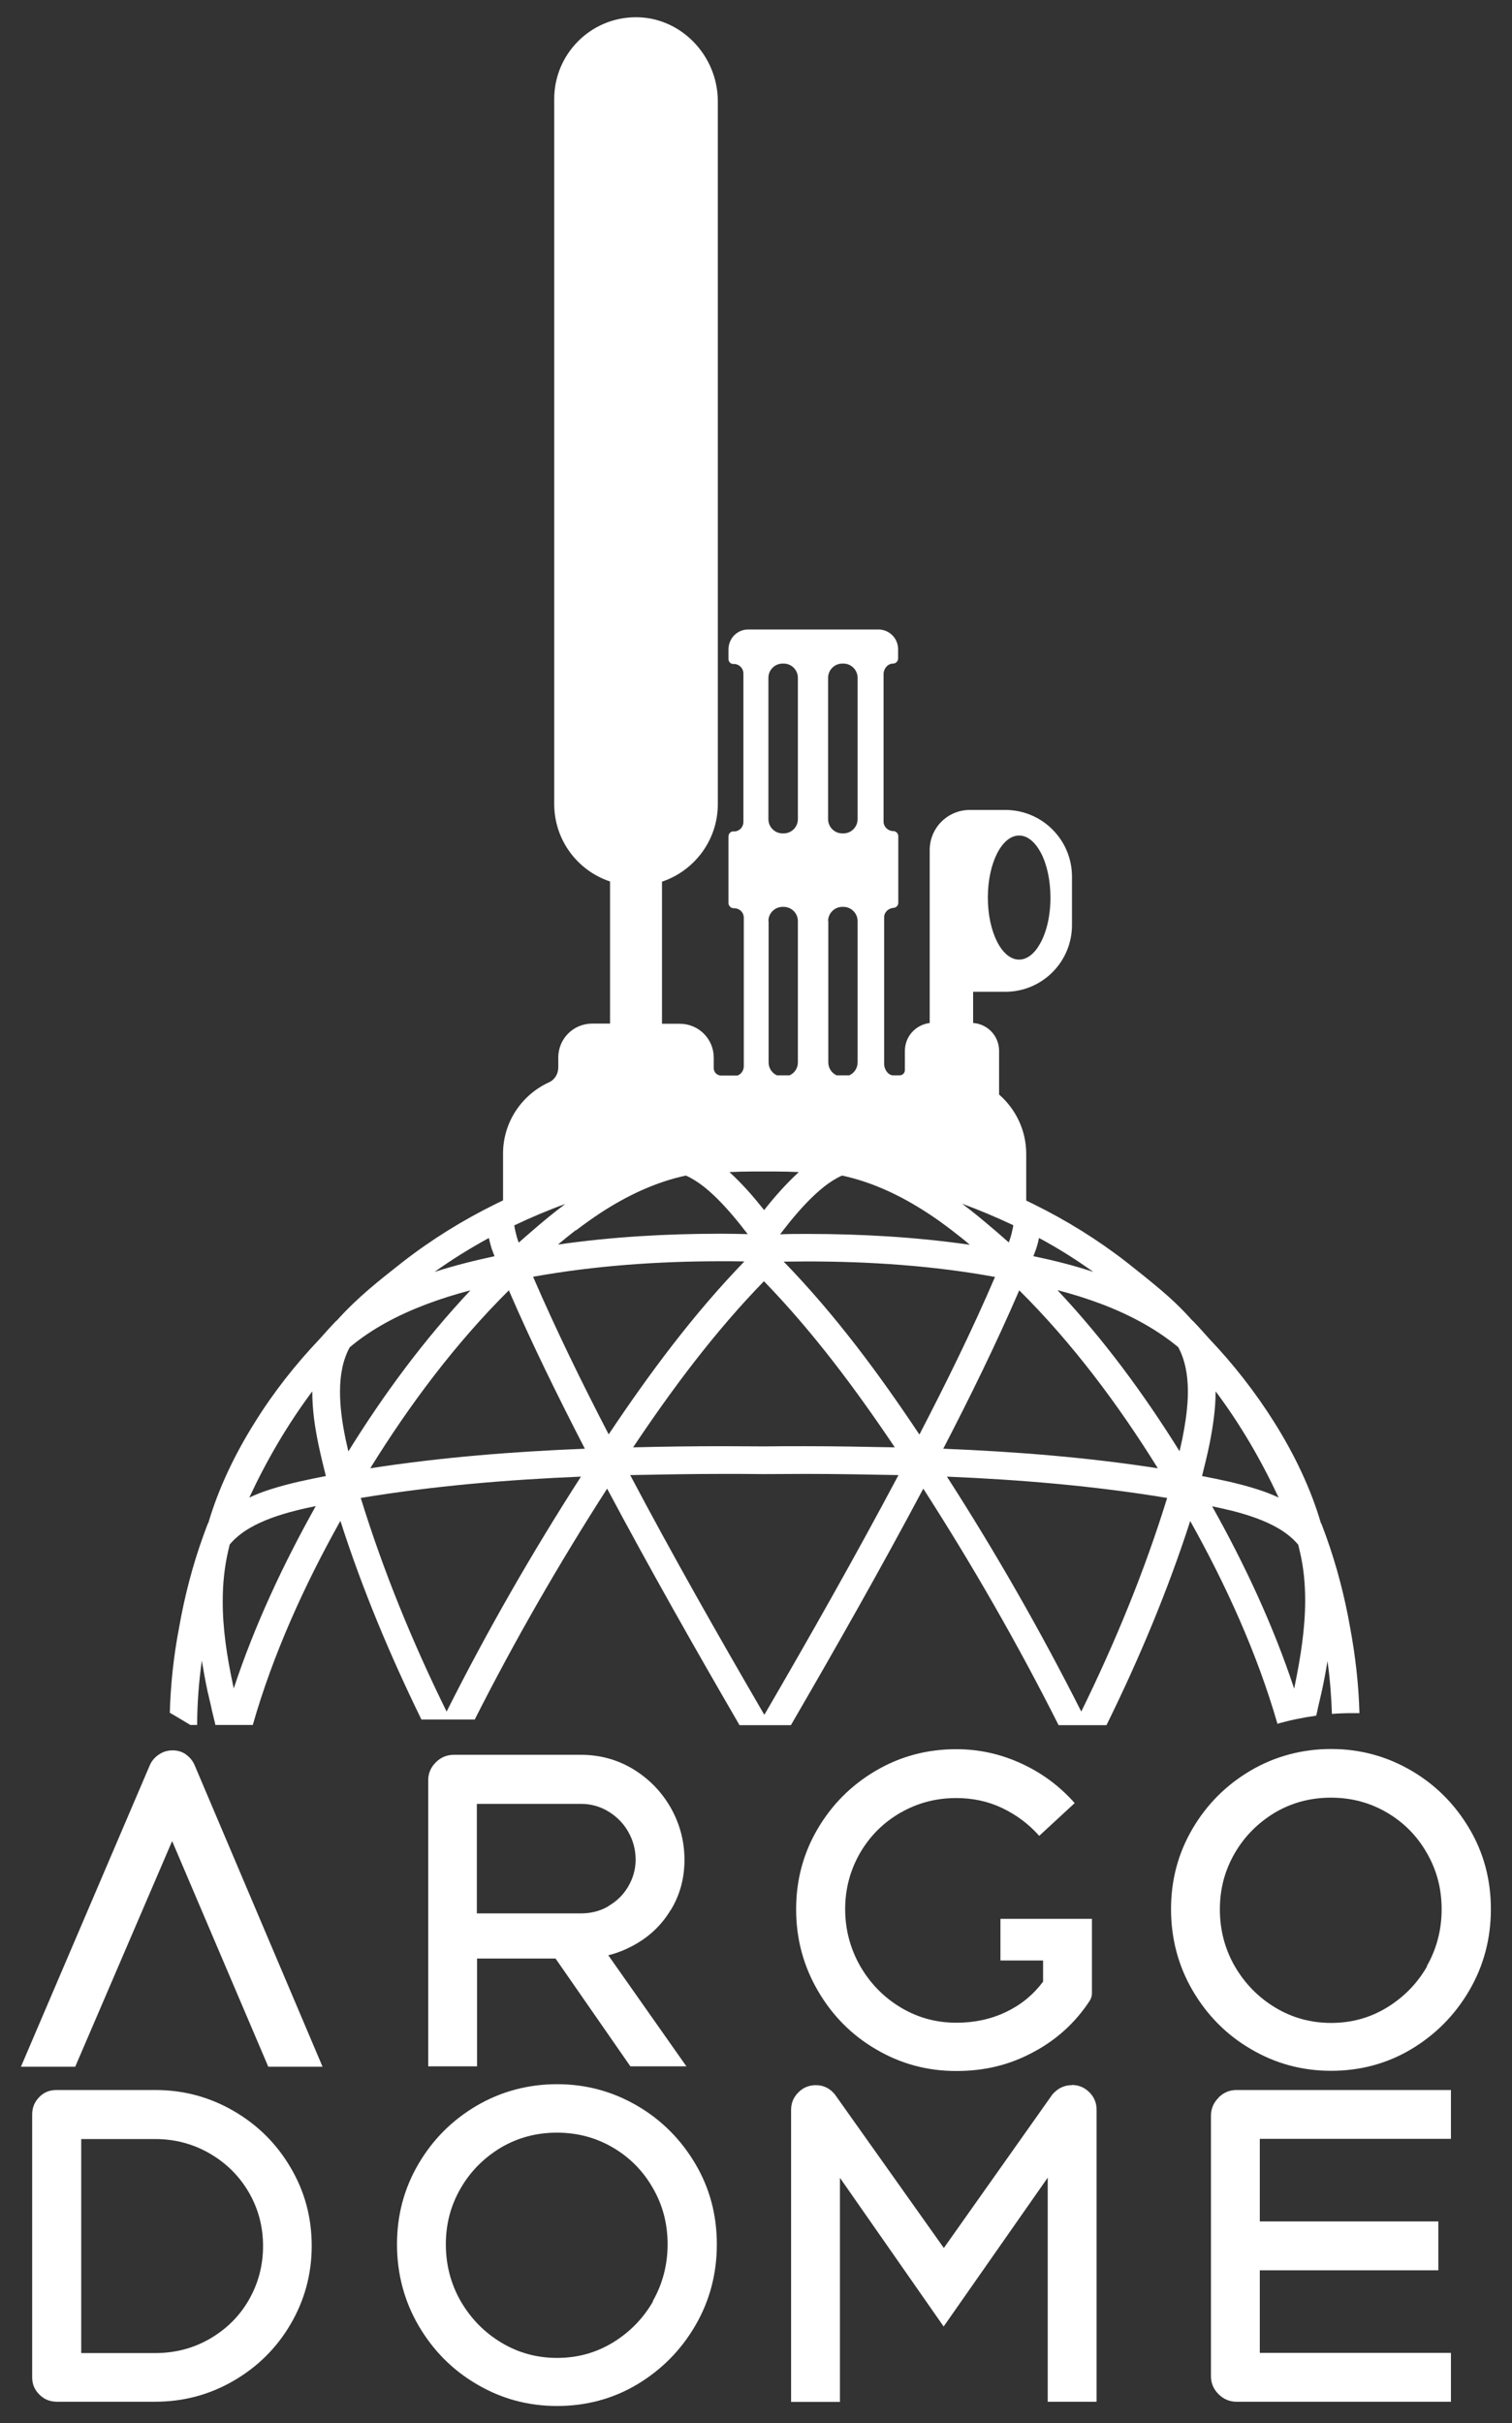
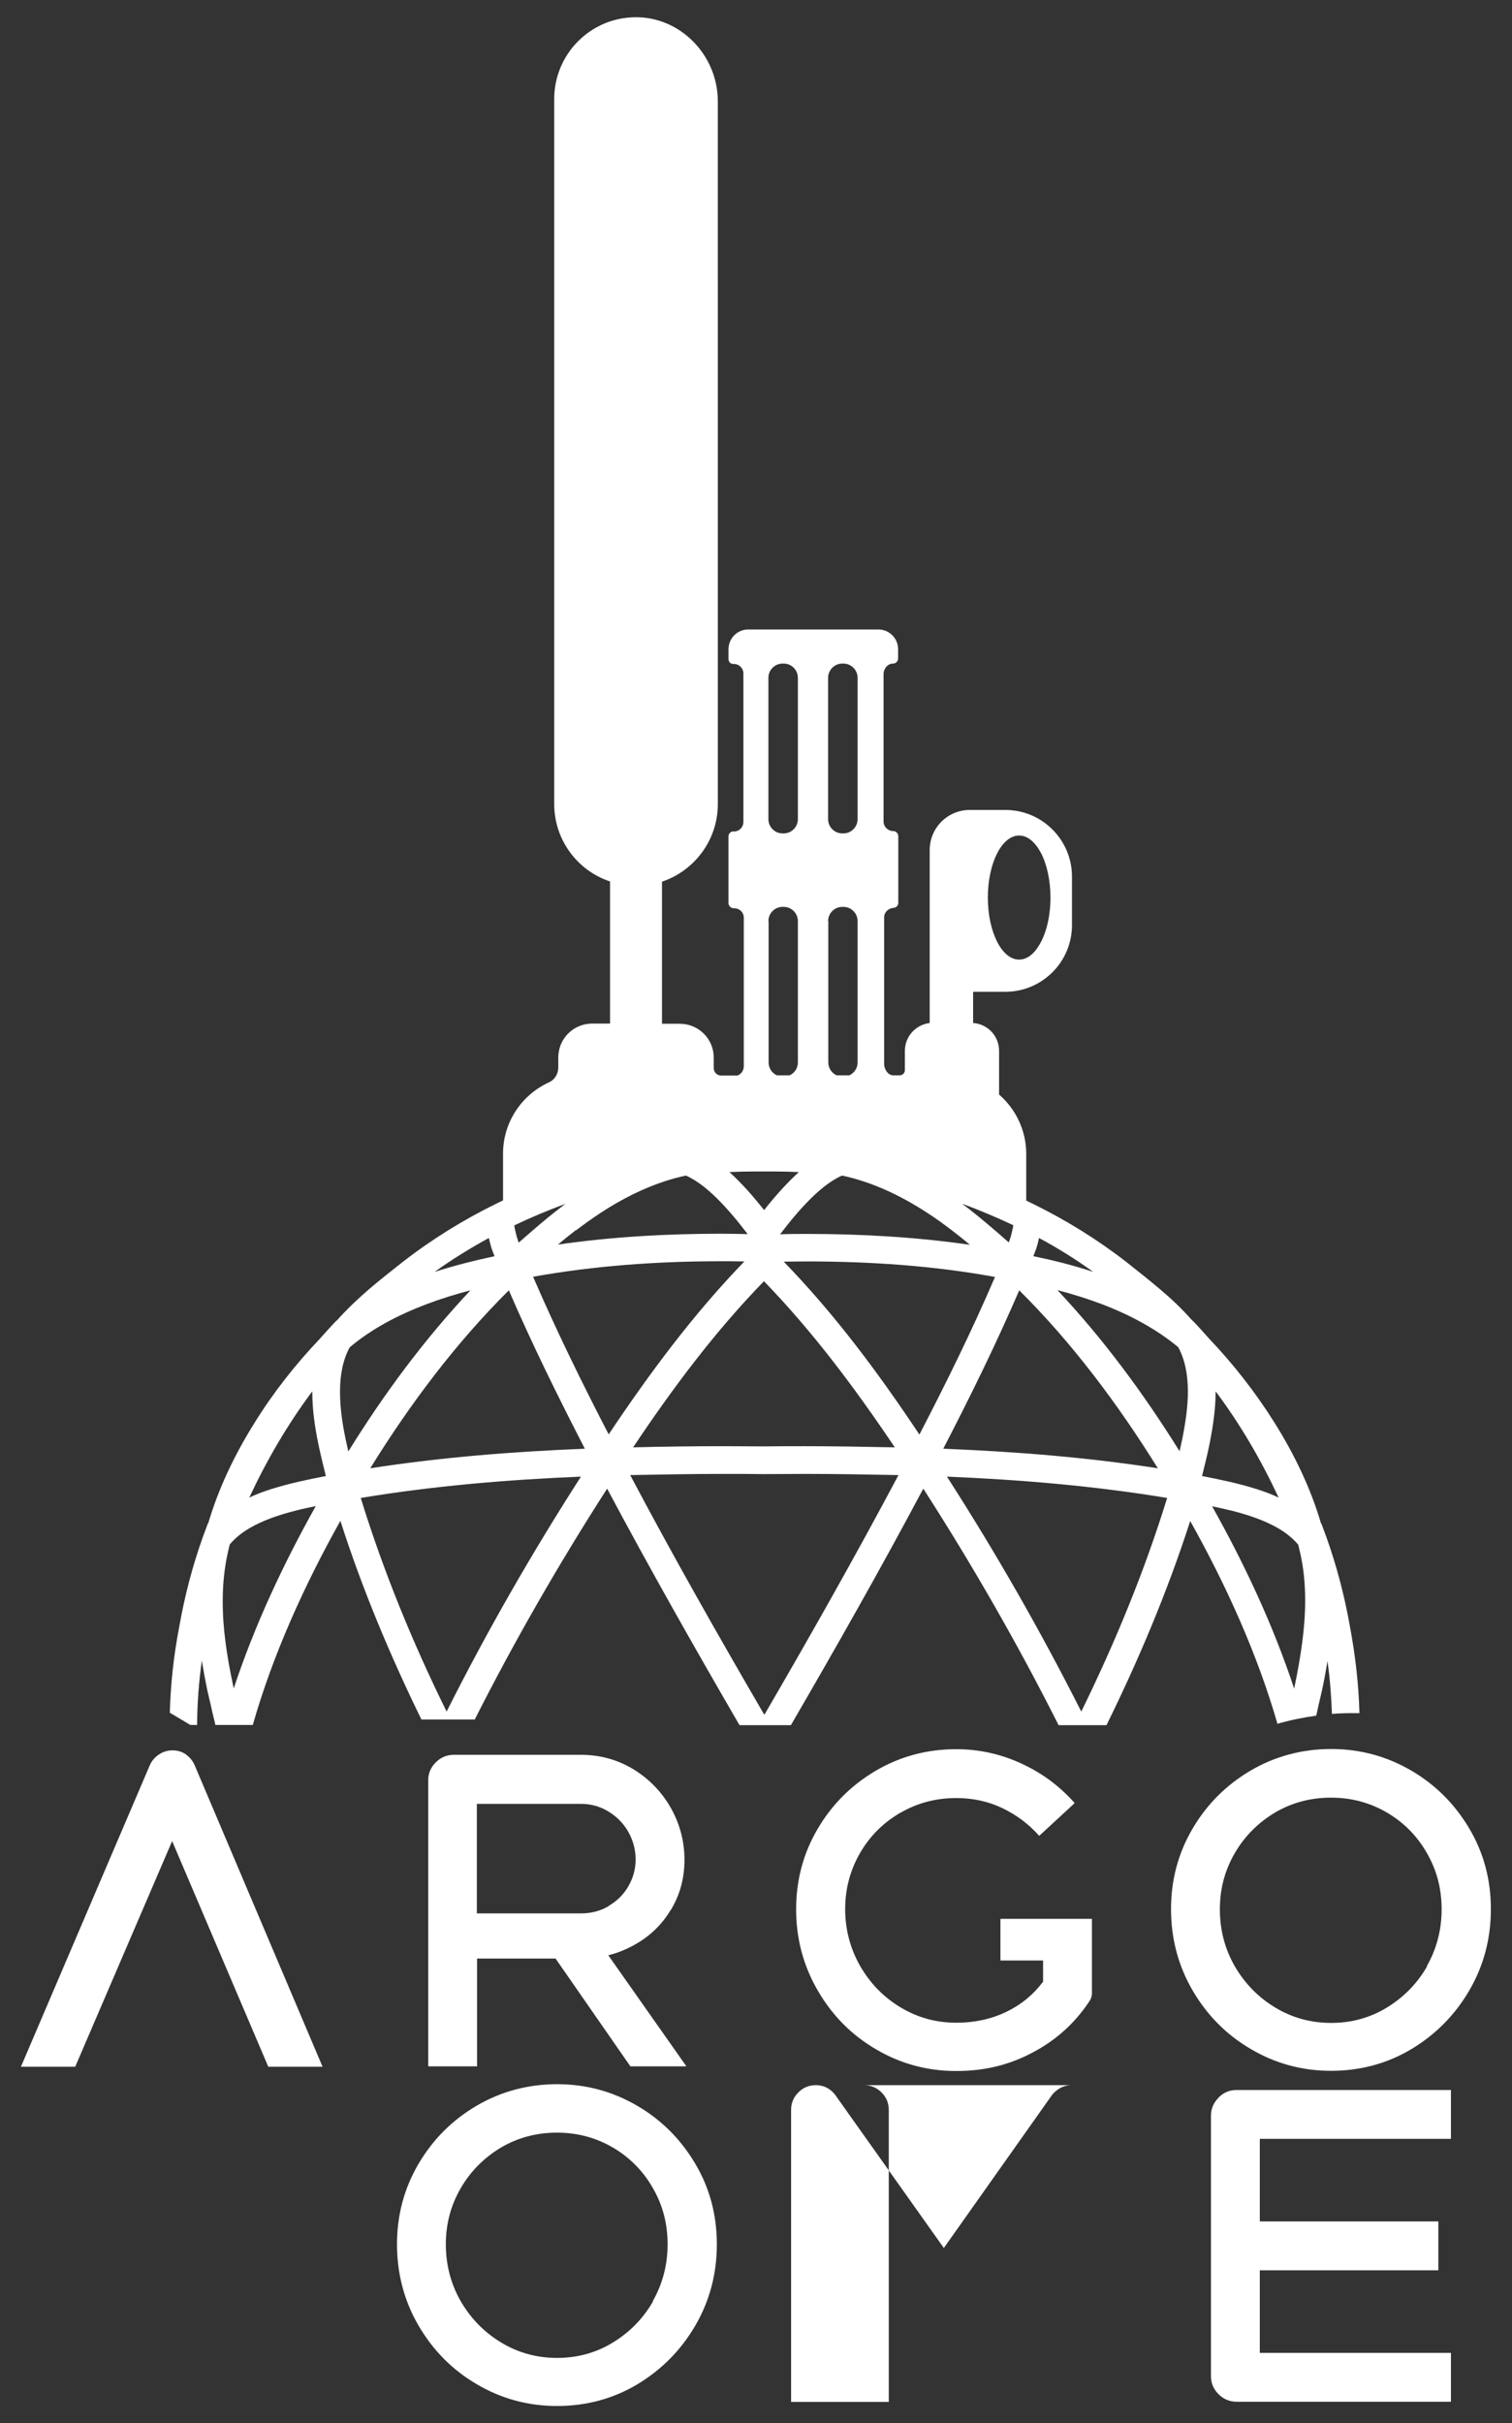
<svg xmlns="http://www.w3.org/2000/svg" id="a" width="78" height="125" viewBox="0 0 78 125">
  <rect x="0" y="0" width="78" height="125" fill="#333333" stroke="none" />
  <defs>
    <style>.b{fill:#fff;}</style>
  </defs>
  <path class="b" d="M9.61,90.51c-.2-.14-.43-.22-.7-.22s-.5.07-.72.22c-.22.15-.38.34-.48.59l-6.63,15.51h2.8l5-11.64,4.96,11.64h2.8l-6.58-15.51c-.1-.25-.25-.44-.46-.59Z" />
-   <path class="b" d="M12.05,108.89c-1.24-.72-2.59-1.08-4.05-1.08H2.92c-.36,0-.66.12-.9.37-.24.25-.36.54-.36.89v13.56c0,.35.12.64.37.89.25.25.55.37.91.37h5.06c1.46,0,2.81-.36,4.05-1.08,1.24-.72,2.22-1.69,2.94-2.92.72-1.23,1.09-2.58,1.09-4.04s-.36-2.81-1.09-4.04c-.72-1.23-1.71-2.21-2.94-2.92ZM12.83,118.65c-.49.85-1.17,1.51-2.02,2-.85.49-1.79.73-2.8.73h-3.82v-11.04h3.82c1.01,0,1.95.25,2.8.74.85.49,1.53,1.16,2.02,2,.49.84.74,1.77.74,2.78s-.25,1.94-.74,2.79Z" />
  <path class="b" d="M34.59,98.55c.48-.78.72-1.65.72-2.61s-.24-1.87-.72-2.71c-.48-.83-1.13-1.49-1.94-1.98-.82-.49-1.71-.73-2.68-.73h-6.56c-.36,0-.67.13-.93.39-.26.26-.39.57-.39.93v14.75h2.52v-5.56h4.05l3.86,5.56h2.89l-4.03-5.73c.45-.11.87-.28,1.28-.5.82-.44,1.47-1.05,1.94-1.84ZM31.39,98.33c-.43.25-.9.37-1.42.37h-5.37v-5.65h5.37c.51,0,.98.13,1.41.39.43.26.78.61,1.03,1.05.25.44.38.92.38,1.44,0,.49-.13.95-.38,1.38-.25.43-.59.76-1.02,1.01Z" />
  <path class="b" d="M32.85,108.61c-1.26-.73-2.63-1.1-4.11-1.1s-2.89.37-4.15,1.11c-1.26.74-2.26,1.74-3,3-.74,1.26-1.11,2.64-1.11,4.15s.37,2.92,1.11,4.19c.74,1.27,1.74,2.29,3.01,3.03,1.27.75,2.65,1.12,4.14,1.12s2.89-.37,4.14-1.12c1.25-.75,2.25-1.76,2.99-3.03.74-1.27,1.11-2.67,1.11-4.19s-.37-2.91-1.12-4.17c-.75-1.26-1.75-2.26-3.01-2.99ZM33.69,118.71c-.51.89-1.21,1.6-2.08,2.13-.87.53-1.83.79-2.87.79s-2-.26-2.88-.79c-.88-.53-1.57-1.24-2.09-2.13-.51-.89-.77-1.87-.77-2.94s.26-2.02.77-2.9c.51-.88,1.21-1.57,2.07-2.09.87-.51,1.83-.77,2.89-.77s2.02.26,2.89.77c.87.51,1.56,1.21,2.06,2.09.51.88.76,1.84.76,2.9s-.26,2.05-.77,2.94Z" />
  <path class="b" d="M46.45,93.51c.88-.51,1.84-.76,2.88-.76.85,0,1.65.17,2.38.52.73.35,1.37.83,1.9,1.43l1.83-1.69c-.77-.87-1.68-1.55-2.75-2.04-1.06-.49-2.18-.74-3.36-.74-1.51,0-2.89.37-4.15,1.11-1.26.74-2.26,1.74-3,3-.74,1.26-1.11,2.64-1.11,4.15s.37,2.9,1.11,4.18c.74,1.28,1.74,2.3,3.01,3.04,1.27.75,2.65,1.12,4.14,1.12s2.76-.32,3.97-.97c1.21-.64,2.18-1.53,2.92-2.66.07-.12.11-.24.11-.37v-3.85h-4.72v2.15h2.2v1.09c-.5.67-1.13,1.19-1.9,1.56-.79.38-1.65.56-2.57.56-1.04,0-2-.26-2.88-.79-.88-.53-1.57-1.24-2.09-2.14-.51-.9-.77-1.88-.77-2.93s.26-2.02.77-2.9c.51-.88,1.21-1.57,2.09-2.08Z" />
-   <path class="b" d="M55.29,107.56c-.39,0-.72.16-1,.48l-5.6,7.92-5.62-7.92c-.26-.32-.59-.48-.98-.48-.36,0-.67.13-.91.38-.25.25-.37.55-.37.9v15.06h2.52v-11.56l5.35,7.67,5.37-7.68v11.56h2.52v-15.06c0-.35-.12-.65-.37-.9-.25-.25-.55-.38-.91-.38Z" />
+   <path class="b" d="M55.29,107.56c-.39,0-.72.16-1,.48l-5.6,7.92-5.62-7.92c-.26-.32-.59-.48-.98-.48-.36,0-.67.13-.91.38-.25.25-.37.55-.37.9v15.06h2.52v-11.56v11.56h2.52v-15.06c0-.35-.12-.65-.37-.9-.25-.25-.55-.38-.91-.38Z" />
  <path class="b" d="M75.79,94.31c-.75-1.26-1.75-2.26-3.01-2.99-1.26-.73-2.63-1.1-4.11-1.1s-2.89.37-4.15,1.11c-1.26.74-2.26,1.74-3,3-.74,1.26-1.11,2.64-1.11,4.15s.37,2.92,1.11,4.19c.74,1.27,1.74,2.29,3.01,3.03,1.27.75,2.65,1.12,4.14,1.12s2.89-.37,4.14-1.12c1.25-.75,2.25-1.76,2.99-3.03.74-1.27,1.11-2.67,1.11-4.19s-.37-2.91-1.12-4.17ZM73.62,101.43c-.51.89-1.21,1.6-2.08,2.13-.87.53-1.83.79-2.87.79s-2-.26-2.88-.79c-.88-.53-1.57-1.24-2.09-2.13-.51-.89-.77-1.87-.77-2.94s.26-2.02.77-2.9c.51-.88,1.21-1.57,2.07-2.09.87-.51,1.83-.77,2.89-.77s2.02.26,2.89.77c.87.51,1.56,1.21,2.06,2.09.51.88.76,1.84.76,2.9s-.26,2.05-.77,2.94Z" />
  <path class="b" d="M62.86,108.21c-.26.26-.39.57-.39.93v13.43c0,.36.13.67.39.93.26.26.57.39.93.39h11.06v-2.52h-9.86v-4.26h9.21v-2.52h-9.21v-4.26h9.86v-2.52h-11.06c-.36,0-.67.13-.93.39Z" />
  <path class="b" d="M65.83,88.94c.67-.2,1.37-.34,2.07-.44.02-.09.04-.17.06-.26.01-.05.02-.1.03-.15.06-.26.12-.51.18-.77,0-.03.01-.06.02-.09.11-.51.21-1.03.29-1.55.13.91.2,1.82.23,2.73.36-.03.72-.04,1.09-.04.11,0,.22,0,.33,0-.04-1.48-.21-2.96-.48-4.41-.28-1.6-.69-3.18-1.24-4.71h0s0,0,0,0l-.23-.62s-.02-.05-.04-.07c-.52-1.77-1.36-3.53-2.39-5.17-.99-1.58-2.14-3.04-3.34-4.3-.28-.31-.55-.62-.84-.92-.02-.02-.04-.04-.07-.06-.51-.58-1.07-1.11-1.65-1.6-.58-.49-1.16-.95-1.73-1.4h0s0,0,0,0c-1.49-1.16-3.12-2.17-4.81-3,0,0,0,0,0,0h0c-.12-.06-.25-.12-.37-.18v-2.41c0-1.22-.55-2.32-1.4-3.06v-2.25c0-.77-.59-1.39-1.34-1.44v-1.61h1.66c1.9,0,3.44-1.54,3.44-3.44v-2.5c0-1.9-1.54-3.44-3.44-3.44h-1.83c-1.15,0-2.07.93-2.07,2.07v8.92c-.72.09-1.28.69-1.28,1.44v.99c0,.15-.12.27-.27.27h-.32s0,0,0,0c-.27.01-.48-.31-.48-.58v-7.57c0-.27.22-.47.49-.49.13-.01.24-.12.24-.26v-3.44c0-.14-.12-.26-.26-.26-.27,0-.5-.22-.5-.49v-7.61c0-.27.21-.54.49-.54.14,0,.26-.12.26-.26v-.48c0-.57-.46-1.02-1.02-1.02h-6.71c-.57,0-1.02.46-1.02,1.03v.49c0,.16.12.28.3.26.26.01.47.23.47.49v7.66c0,.26-.2.48-.47.49-.17-.03-.3.1-.3.26v3.44c0,.07.04.14.09.19.05.05.12.07.19.07.29,0,.51.21.51.49v7.66c0,.23-.15.42-.33.48h-.84c-.21,0-.38-.17-.38-.38v-.54c0-.97-.78-1.75-1.75-1.75h-.92v-7.33c1.67-.56,2.88-2.14,2.88-4V5.22c0-2.37-1.94-4.38-4.3-4.33-2.3.04-4.14,1.92-4.14,4.22v36.36c0,1.86,1.2,3.44,2.88,4v7.33h-.92c-.97,0-1.75.78-1.75,1.75v.51c0,.33-.18.64-.48.77-1.4.64-2.37,2.05-2.37,3.68v2.41c-.12.06-.25.12-.37.18h0s0,0,0,0c-1.69.83-3.32,1.84-4.81,3h0s0,0,0,0c-.57.45-1.16.91-1.73,1.4-.57.49-1.13,1.02-1.65,1.6-.02.02-.05.04-.07.06-.29.3-.56.61-.84.92-1.2,1.26-2.36,2.72-3.34,4.3-1.03,1.64-1.87,3.4-2.39,5.17-.01.02-.03.04-.04.07l-.23.62s0,0,0,0h0c-.55,1.53-.96,3.11-1.24,4.71-.28,1.45-.44,2.93-.48,4.4.37.22.62.36,1.06.63h.35c0-1.11.09-2.22.24-3.32.09.52.18,1.04.29,1.55,0,.03.01.06.02.09.06.26.12.51.18.77.01.05.02.1.03.15.06.24.11.47.17.7,0,.02,0,.04.01.06h1.93c1.04-3.64,2.66-7.21,4.52-10.53,1.13,3.53,2.56,6.93,4.18,10.25h2.75c2.07-4.09,4.35-8.05,6.83-11.91,2.19,4.11,4.49,8.17,6.83,12.2h2.65c2.34-4.03,4.64-8.08,6.83-12.2,2.54,3.95,4.87,8.01,6.98,12.2h2.47c1.68-3.41,3.15-6.91,4.32-10.53,1.85,3.3,3.46,6.85,4.5,10.46ZM67.05,80.01c.2.83.28,1.68.28,2.55,0,1.43-.23,2.9-.53,4.36,0,.03-.02.07-.02.1,0,.03-.01.06-.02.08-1.08-3.27-2.57-6.44-4.23-9.4.34.07.68.15,1.02.23.87.22,1.72.51,2.4.91.41.24.75.52,1.02.84.03.11.06.23.08.34ZM62.4,74.47c.17-.86.31-1.78.31-2.68v-.02c1.27,1.69,2.35,3.55,3.25,5.48-.36-.17-.73-.31-1.11-.43-.97-.31-1.97-.51-2.84-.68.13-.52.27-1.08.39-1.67ZM52.58,43.1c.43,0,.82.34,1.11.88.31.58.5,1.41.5,2.32,0,.96-.21,1.82-.55,2.4-.28.5-.66.8-1.07.8-.89,0-1.61-1.43-1.61-3.2s.72-3.2,1.61-3.2ZM12.06,87.1s-.01-.06-.02-.08c0-.03-.01-.07-.02-.1-.31-1.46-.54-2.93-.53-4.36,0-.87.09-1.72.28-2.55.03-.11.05-.22.08-.34.27-.32.61-.6,1.02-.84.68-.4,1.52-.69,2.4-.91.34-.09.68-.16,1.02-.23-1.66,2.96-3.15,6.13-4.23,9.4ZM13.97,76.82c-.38.12-.75.26-1.11.43.9-1.93,1.98-3.78,3.25-5.48v.02c0,.91.13,1.82.31,2.68.12.59.26,1.14.39,1.67-.87.17-1.87.37-2.84.68ZM53.46,64.39c.06-.17.1-.35.14-.53.97.52,1.91,1.11,2.8,1.75-1.02-.34-2.07-.6-3.09-.81.05-.13.1-.26.15-.4ZM52.27,63.2c0,.09-.03.18-.05.27-.03.16-.07.31-.13.48-.02.05-.03.09-.05.14-.23-.21-.47-.41-.71-.62-.55-.47-1.11-.94-1.7-1.38.89.33,1.77.7,2.62,1.1ZM42.72,34.96c0-.4.33-.73.73-.73h.06c.4,0,.73.33.73.73v7.3c0,.4-.33.73-.73.73h-.06c-.4,0-.73-.33-.73-.73v-7.3ZM42.72,47.51c0-.4.33-.73.73-.73h.06c.4,0,.73.33.73.73v7.3c0,.3-.18.55-.43.66h-.65c-.25-.11-.43-.37-.43-.66v-7.3ZM42.49,61.23c.33-.26.65-.46.95-.59,1.54.33,3.01,1.02,4.39,1.92.44.28.86.59,1.28.91.31.24.62.48.92.74-2.78-.4-5.6-.56-8.4-.56-.46,0-.93,0-1.39.02.05-.06.1-.12.15-.19.12-.15.24-.31.37-.47.54-.66,1.14-1.31,1.72-1.77ZM39.64,34.96c0-.4.33-.73.73-.73h.06c.4,0,.73.33.73.73v7.3c0,.4-.33.73-.73.73h-.06c-.4,0-.73-.33-.73-.73v-7.3ZM39.64,47.51c0-.4.33-.73.73-.73h.06c.4,0,.73.33.73.73v7.3c0,.3-.18.55-.43.66h-.65c-.25-.11-.43-.37-.43-.66v-7.3ZM38.86,60.43c.18,0,.37,0,.55,0,.18,0,.37,0,.55,0,.42,0,.83.01,1.25.03-.33.3-.64.62-.94.95-.3.33-.59.68-.85,1.01-.27-.33-.55-.68-.85-1.01-.3-.33-.61-.65-.94-.95.41-.02.83-.03,1.25-.03ZM46.16,74.66c-1.54-.03-3.08-.06-4.62-.06-.71,0-1.42,0-2.13.01-.71,0-1.42-.01-2.13-.01-1.54,0-3.08.02-4.62.06,2.04-3.05,4.22-5.97,6.75-8.57,2.53,2.61,4.7,5.52,6.75,8.57ZM29.71,63.47c.42-.32.84-.62,1.28-.91,1.38-.9,2.85-1.59,4.39-1.92.3.13.62.33.95.59.59.47,1.18,1.11,1.72,1.77.13.16.25.31.37.47.05.06.1.12.15.19-.46-.01-.92-.02-1.39-.02-2.8,0-5.62.16-8.4.56.3-.25.61-.5.92-.74ZM29.17,62.1c-.59.44-1.15.9-1.7,1.38-.24.21-.48.41-.71.62-.02-.05-.03-.09-.05-.14-.06-.17-.09-.33-.13-.48-.02-.09-.04-.18-.05-.27.86-.41,1.73-.78,2.62-1.1ZM25.22,63.87c.04.18.09.36.14.53.05.14.1.27.15.4-1.02.22-2.07.48-3.09.81.89-.64,1.83-1.22,2.8-1.75ZM17.82,74.19c-.17-.81-.28-1.63-.28-2.4,0-.87.15-1.65.5-2.29,1.14-.96,2.5-1.67,3.95-2.22.74-.28,1.51-.52,2.28-.72-2.39,2.54-4.48,5.37-6.3,8.31-.05-.22-.1-.45-.15-.67ZM23.04,88.29c-1.76-3.57-3.26-7.23-4.43-11.02,3.74-.62,7.53-.94,11.36-1.1-2.52,3.92-4.84,7.96-6.93,12.12ZM19.1,75.74c2.04-3.3,4.42-6.47,7.15-9.18,1.2,2.78,2.54,5.49,3.92,8.17-3.71.15-7.4.44-11.07,1.01ZM27.5,65.86c3.17-.57,6.43-.8,9.7-.8.4,0,.8,0,1.2.01-2.65,2.74-4.9,5.78-7,8.92-1.39-2.68-2.71-5.38-3.9-8.13ZM39.42,88.44s0,0,0-.01c0,0,0,0,0,.01-2.38-4.09-4.71-8.19-6.91-12.35,1.6-.03,3.19-.06,4.79-.06.71,0,1.42,0,2.13.01.71,0,1.42-.01,2.13-.01,1.6,0,3.2.03,4.79.06-2.21,4.16-4.53,8.26-6.91,12.35ZM47.43,74c-2.09-3.14-4.34-6.18-7-8.92.4,0,.8-.01,1.2-.01,3.26,0,6.53.22,9.7.8-1.18,2.75-2.51,5.45-3.9,8.13ZM52.58,66.56c2.73,2.71,5.1,5.88,7.15,9.18-3.67-.57-7.36-.86-11.07-1.01,1.39-2.68,2.72-5.39,3.92-8.17ZM55.78,88.29c-2.1-4.16-4.41-8.2-6.93-12.12,3.83.16,7.62.48,11.36,1.1-1.17,3.79-2.68,7.45-4.43,11.02ZM61,74.19c-.05.23-.1.45-.15.67-1.83-2.94-3.92-5.78-6.3-8.31.77.2,1.54.44,2.28.72,1.45.55,2.8,1.27,3.95,2.22.35.64.5,1.43.5,2.29,0,.77-.12,1.59-.28,2.4Z" />
</svg>